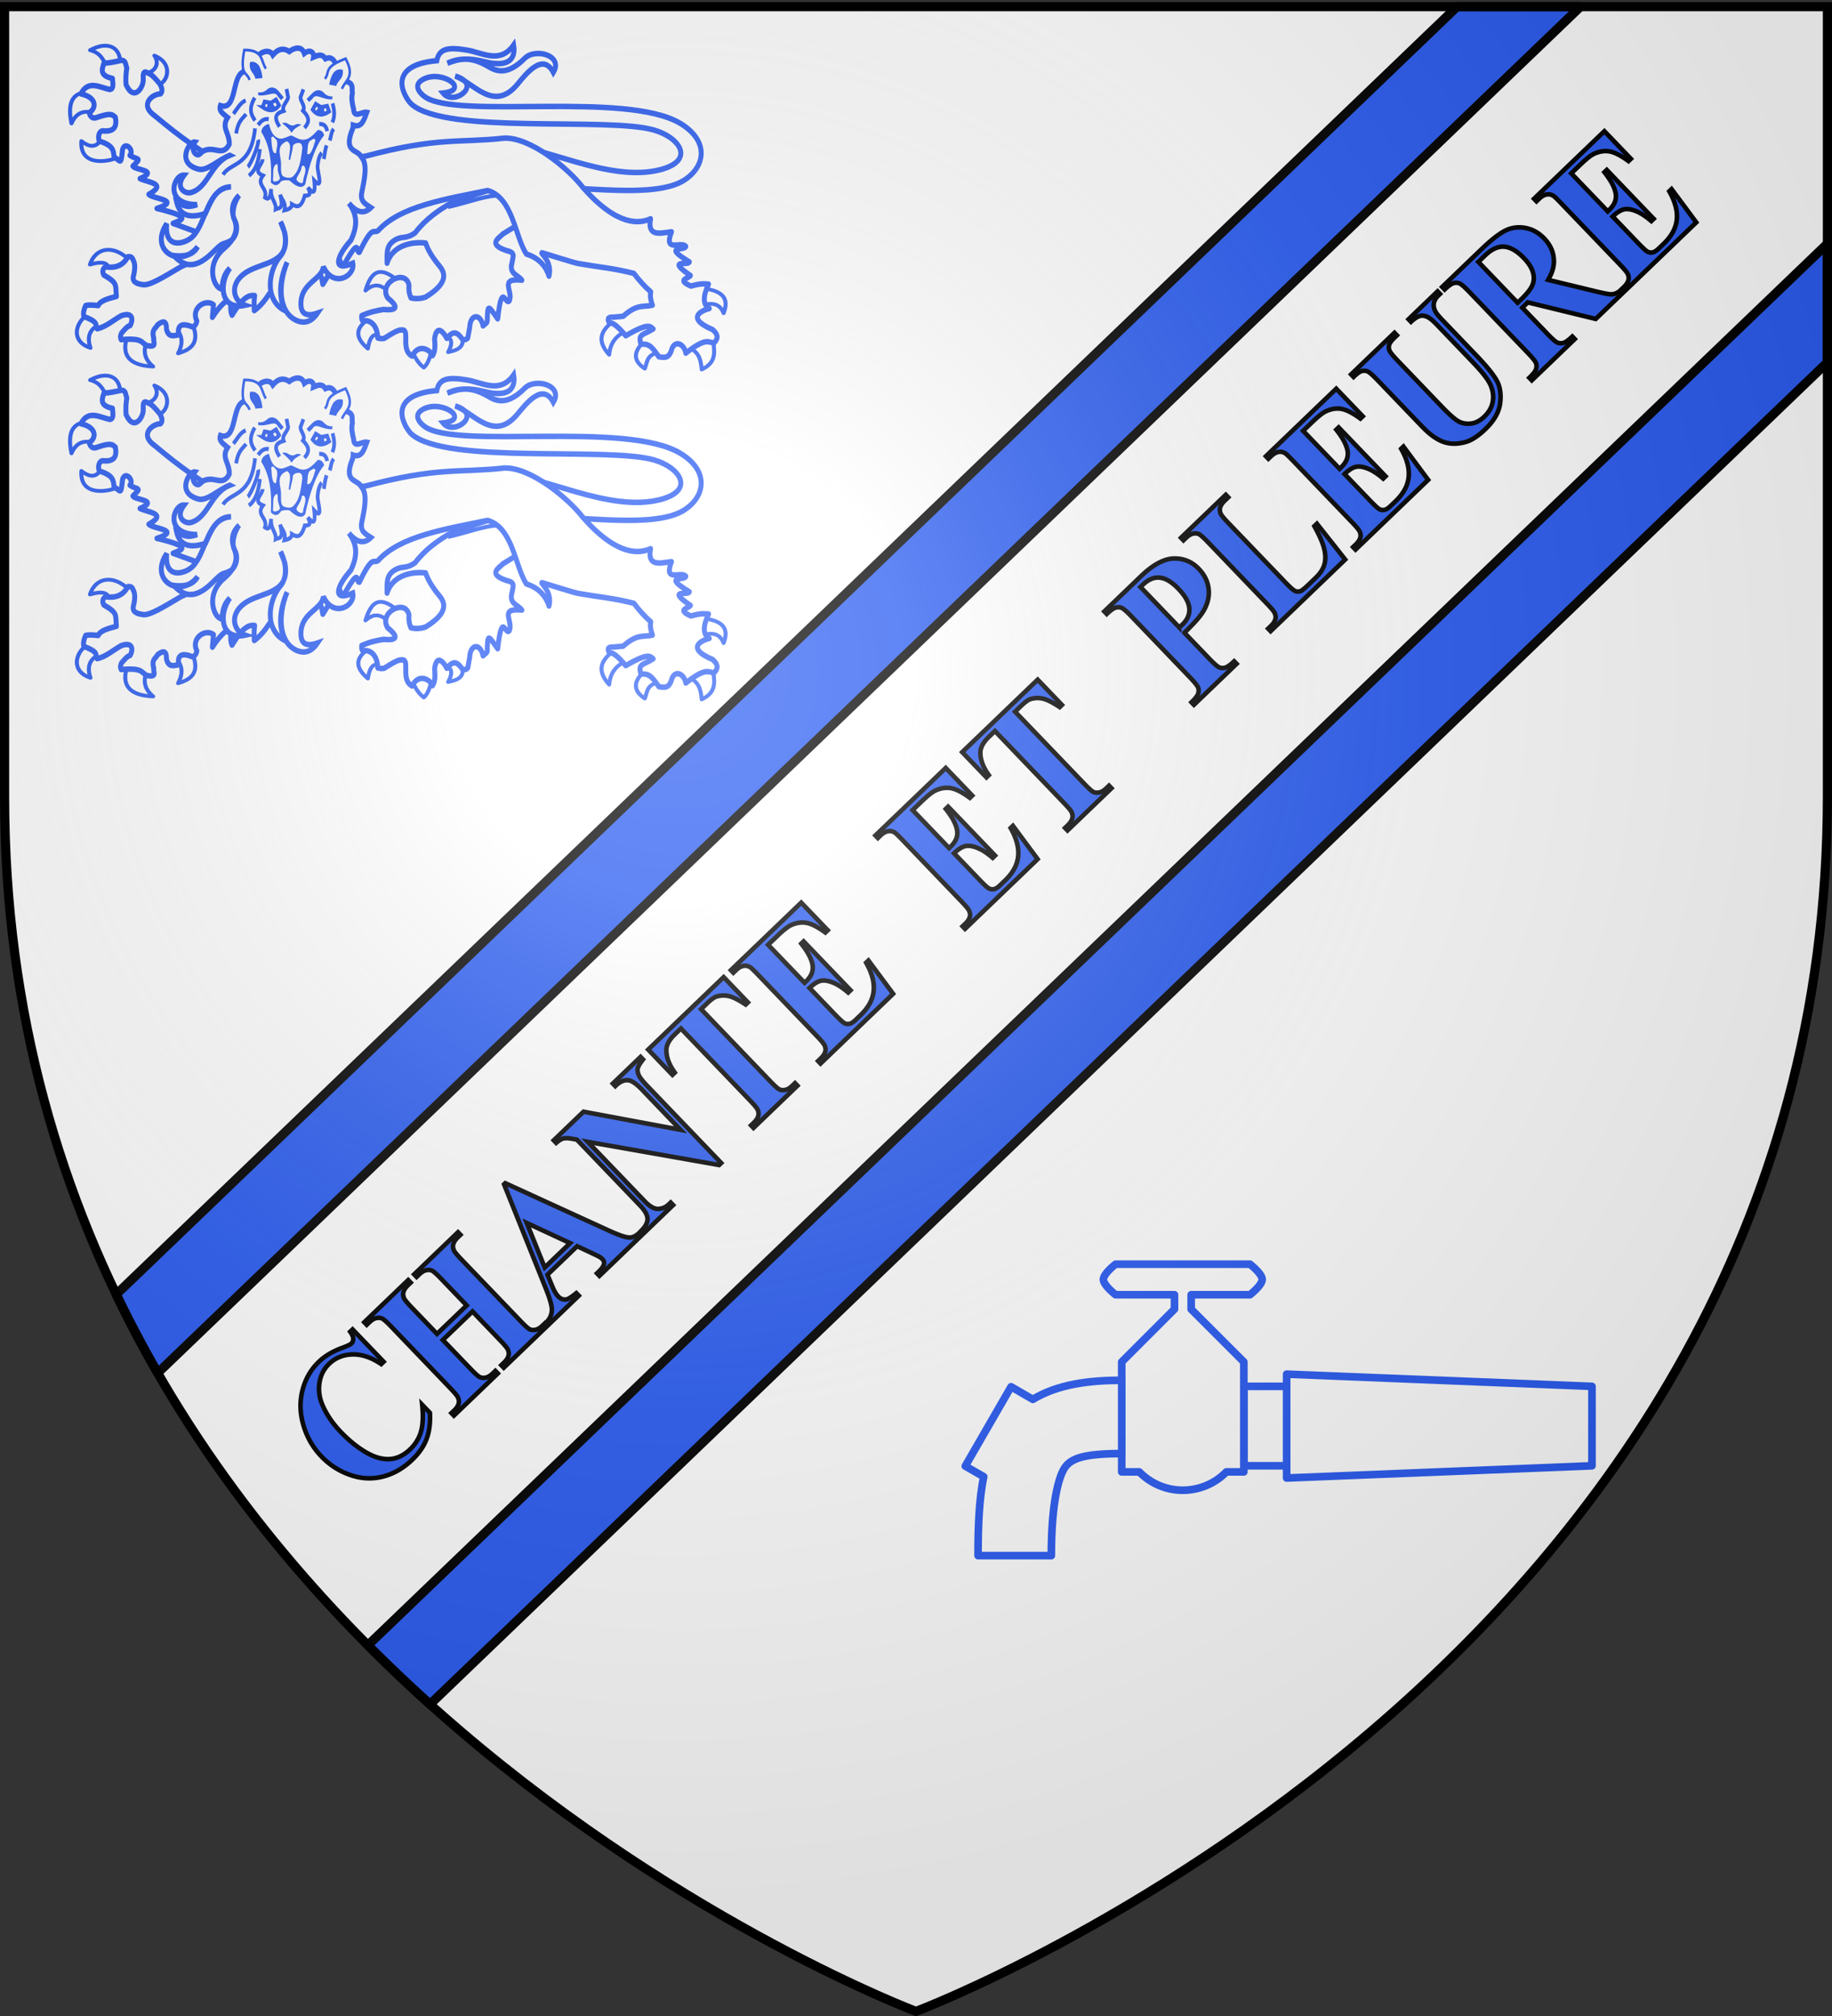
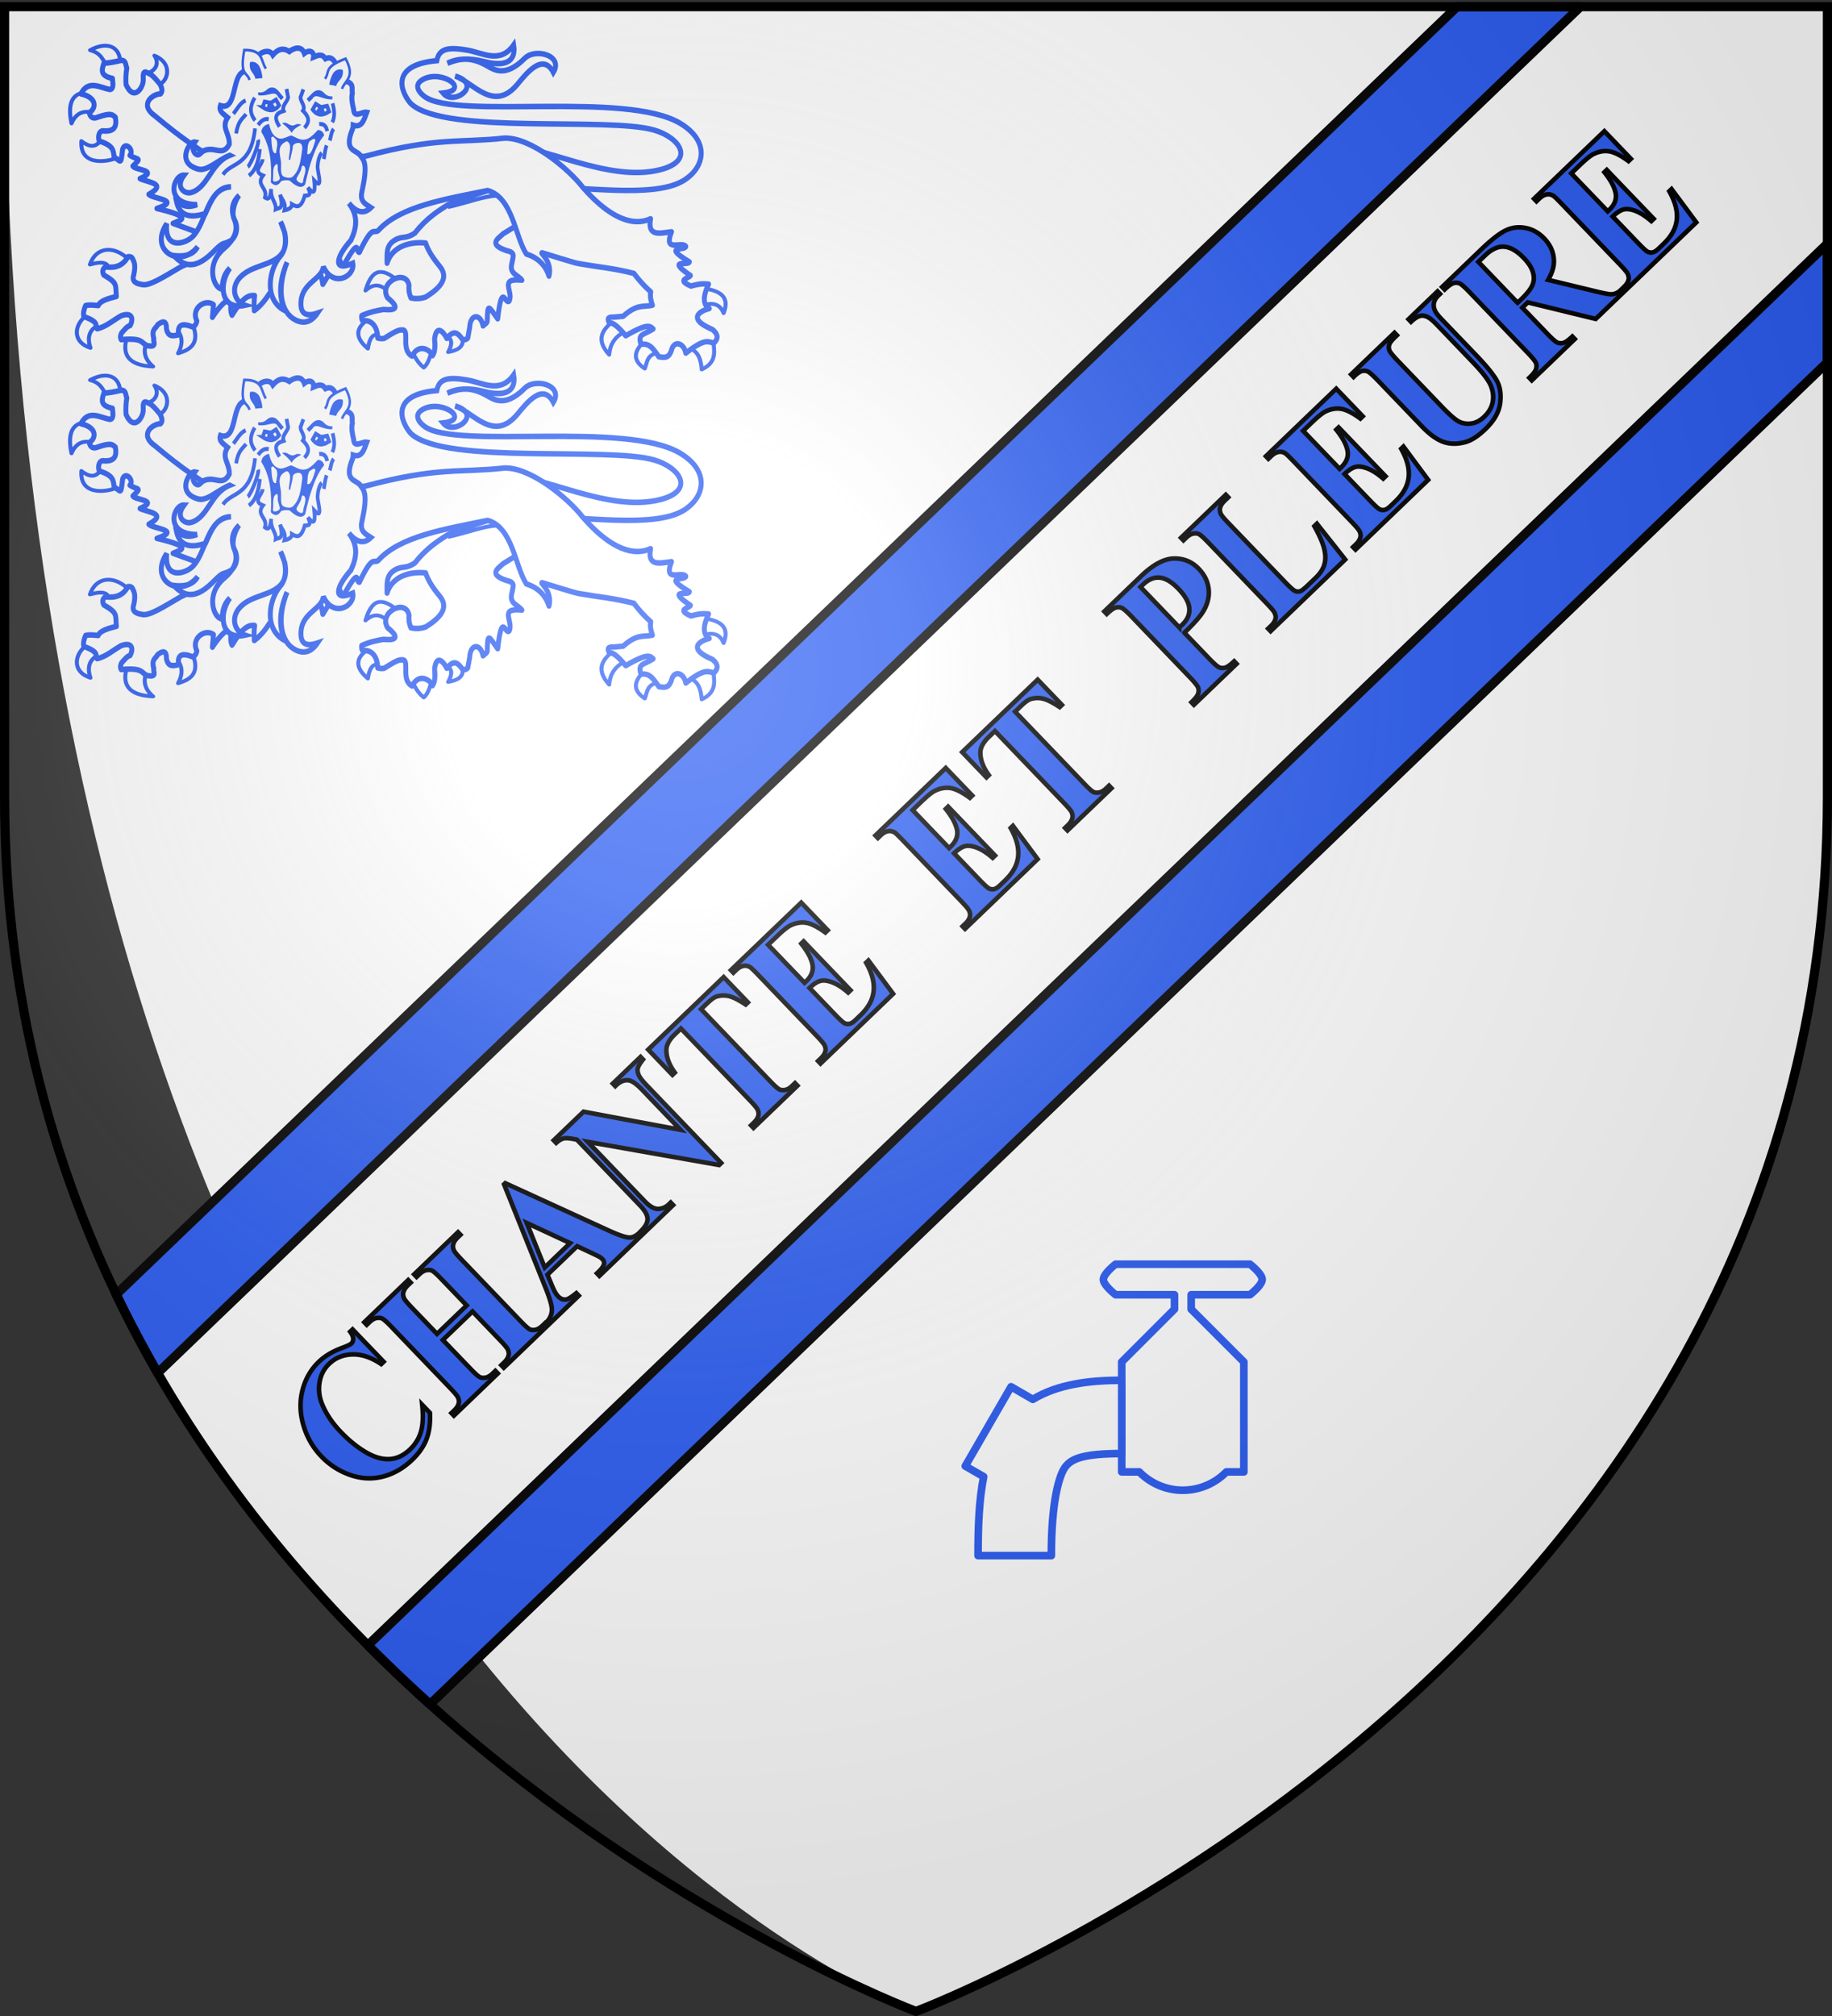
<svg xmlns="http://www.w3.org/2000/svg" xmlns:xlink="http://www.w3.org/1999/xlink" width="600" height="660" version="1.0">
  <rect width="100%" height="100%" fill="#333333" stroke="none" />
  <desc>Flag of Canton of Valais (Wallis)</desc>
  <defs>
    <g id="d">
      <path id="c" d="M0 0v1h.5z" transform="rotate(18 3.157 -.5)" />
      <use xlink:href="#c" width="810" height="540" transform="scale(-1 1)" />
    </g>
    <g id="e">
      <use xlink:href="#d" width="810" height="540" transform="rotate(72)" />
      <use xlink:href="#d" width="810" height="540" transform="rotate(144)" />
    </g>
    <g id="g">
      <path id="f" d="M0 0v1h.5z" transform="rotate(18 3.157 -.5)" />
      <use xlink:href="#f" width="810" height="540" transform="scale(-1 1)" />
    </g>
    <g id="h">
      <use xlink:href="#g" width="810" height="540" transform="rotate(72)" />
      <use xlink:href="#g" width="810" height="540" transform="rotate(144)" />
    </g>
    <radialGradient xlink:href="#a" id="j" cx="221.445" cy="226.331" r="300" fx="221.445" fy="226.331" gradientTransform="matrix(1.353 0 0 1.349 -77.63 -85.747)" gradientUnits="userSpaceOnUse" />
    <linearGradient id="a">
      <stop offset="0" style="stop-color:white;stop-opacity:.314" />
      <stop offset=".19" style="stop-color:white;stop-opacity:.251" />
      <stop offset=".6" style="stop-color:#6b6b6b;stop-opacity:.125" />
      <stop offset="1" style="stop-color:black;stop-opacity:.125" />
    </linearGradient>
    <path id="b" d="M2.922 27.673c0-5.952 2.317-9.844 5.579-11.013 1.448-.519 3.307-.273 5.018 1.447 2.119 2.129 2.736 7.993-3.483 9.121.658-.956.619-3.081-.714-3.787-.99-.524-2.113-.253-2.676.123-.824.552-1.729 2.106-1.679 4.108z" />
  </defs>
  <g style="display:inline">
-     <path d="M300 658.5s298.5-112.32 298.5-397.772V2.176H1.5v258.552C1.5 546.18 300 658.5 300 658.5" style="fill:#fff;fill-opacity:1;fill-rule:evenodd;stroke:none;stroke-width:1px;stroke-linecap:butt;stroke-linejoin:miter;stroke-opacity:1" />
+     <path d="M300 658.5s298.5-112.32 298.5-397.772V2.176H1.5C1.5 546.18 300 658.5 300 658.5" style="fill:#fff;fill-opacity:1;fill-rule:evenodd;stroke:none;stroke-width:1px;stroke-linecap:butt;stroke-linejoin:miter;stroke-opacity:1" />
    <path d="M477.219 2.176 38.063 423.77c26.44 55.126 64.165 99.485 102.78 134.188L598.5 118.614V2.176z" style="fill:#fff;fill-opacity:1;stroke:none;stroke-width:1.5;stroke-linecap:round;stroke-linejoin:round;stroke-miterlimit:4;stroke-dasharray:none;stroke-opacity:1" />
    <path d="m598.5 79.77-478 458.844a504 504 0 0 0 20.344 19.344L598.5 118.614zM477.219 2.176 38.063 423.77c4.246 8.854 8.807 17.415 13.593 25.719L517.625 2.176z" style="fill:#2b5df2;fill-opacity:1;stroke:#000;stroke-width:3;stroke-linecap:round;stroke-linejoin:round;stroke-miterlimit:4;stroke-dasharray:none;stroke-opacity:1" />
    <g id="i">
      <g style="fill:#fff;fill-opacity:1;stroke:#2b5df2;stroke-width:3.762;stroke-linecap:round;stroke-linejoin:round;stroke-miterlimit:4;stroke-dasharray:none;stroke-opacity:1">
        <path d="M370.348 418.672c-.757-.409 10.795-7.444 8.59-10.554-12.166-10.39-23.678-16.2-30.678 9.572 9.986-9.293 15.908-3.68 22.088.982M363.967 461.867c1.628 1.905-2.466-25.398-10.799-17.18-15.35 9.456-14.821 19.668-2.7 30.433 2.355-16.002 7.957-14.468 13.5-13.253M410.107 474.874c1.215-2.802-4.352-5.085-9.77-5.373-5.419-.288-10.69 1.42-8.882 6.6 3.876 10.775 8.42 15.311 11.29 17.762 2.197-1.594 6.432-8.372 7.362-18.989M439.313 460.149c.65-7.01-20.039-.25-15.707 2.208 4.331 2.458 7.325 5.986 1.963 16.199 17.299-3.31 13.094-11.398 13.744-18.407" style="fill:#fff;fill-opacity:1;fill-rule:nonzero;stroke:#2b5df2;stroke-width:3.762;stroke-linecap:round;stroke-linejoin:round;marker:none;stroke-miterlimit:4;stroke-dasharray:none;stroke-dashoffset:0;stroke-opacity:1;visibility:visible;display:inline;overflow:visible" transform="matrix(.35 0 0 .331 -2.182 -43.135)" />
      </g>
      <path d="m-481.586-118.79-10.128-15.78-2.776 3.814c-7.95 5.86-20.534 8.462-29.387 18.842-3.815 2.36-5.06.985-8.03 2.535-3.85 2.009-3.235 4.903-3.279 8.471 1.974-5.955 8.914-7.947 15.598-7.343.845 2.352 2.57 5.056 5.466 8.198 2.056 2.227 4.51 6.041-5.551 11.506-1.125.289-3.09.83-5.86.263-.863-1.845-.927-3.28-.77-4.602-1.319-6.235-12.522-.982-8.636 4.602 4.93 3.602 3.43 4.63-1.696 4.208-2.59.398-5.194.809-8.79 2.235-.044.74-.05 1.447.31 1.84 5.601-.56 6.208 5.064 6.167 6.312.753.148 1.471.324 2.621.132 5.713-3.31 6.293-3.133 7.8-3.028 2.261.7-1.005 7.357 3.457 9.471 2.815-4.991 7.575-2.078 8.256-.15 1.145-1.422 1.077-3.731.842-6.162.826-5.396 3.703-2.405 4.934-.131 2.897-3.24 4.441-2.058 6.375.394 1.38.168 1.526-.012 2.106-.526l.77-3.813c.25-5.117 4.485-5.124 5.407-.597.737-.68 1.696-1.066 1.707-1.77.112-6.904.602-5.288 4.218-.803 1.748-14.104 3.14-4.577 4.706-6.56 1.716-3.523-4.423-8.4 5.088-7.495-1.528-1.961-5.315-2.236-4.01-6.312.49-2.604 1.408-3.725-2.263-4.47-7.645-2.322-3.166-4.406-1.388-6.05l6.635-3.674z" style="fill:#fff;fill-opacity:1;fill-rule:nonzero;stroke:#2b5df2;stroke-width:2;stroke-linecap:round;stroke-linejoin:round;marker:none;stroke-miterlimit:4;stroke-dasharray:none;stroke-dashoffset:0;stroke-opacity:1;visibility:visible;display:inline;overflow:visible" transform="matrix(.81 0 0 .9 560.265 176.985)" />
      <g style="fill:#fff;fill-opacity:1;stroke:#2b5df2;stroke-width:3.762;stroke-linecap:round;stroke-linejoin:round;stroke-miterlimit:4;stroke-dasharray:none;stroke-opacity:1">
        <path d="M101.78 203.343c1.028 2.82-1.806 3.334-11.218 5.244-4.701-5.94-6.659-13.958-17.946-15.708 15.229-10.814 28.246-6.806 29.164 10.464M137.93 220.613c.034 6.186-11.615-7.015-12.145-10.284 7.637-1.403 13.801-9.663 7.303-18.322 19.426 6.085 13.916 26.579 4.842 28.606M80.254 254.236c8.912 1.745 4.797-21.628-7.853-19.634s-17.447 11.84-11.78 32.15c3.685-11.319 10.722-14.261 19.633-12.516M106.76 295.468c-.456-12.487-15.083-24.72-15.952-16.199-4.11 4.876-7.407 12.09-19.634 3.927.203 26.901 29.11 16.958 35.586 12.272" style="fill:#fff;fill-opacity:1;fill-rule:nonzero;stroke:#2b5df2;stroke-width:3.762;stroke-linecap:round;stroke-linejoin:round;marker:none;stroke-miterlimit:4;stroke-dasharray:none;stroke-dashoffset:0;stroke-opacity:1;visibility:visible;display:inline;overflow:visible" transform="matrix(.348 .034 -.026 .33 9.252 -49.68)" />
      </g>
      <path d="m-605.34-111.16 9.04-20.77-4.072-4.742c-8.815-3.933-18.421-10.025-28.65-17.814-6.522-4.061-1.06-7.981 2.234-8.017 1.013-.952.56-2.118-.135-3.466-2.036-2.233-3.231-3.42-4.262-3.826-1.294-.476-2.858-1.908-2.584 2.014.234 2.777-3.719 8.364-6.953 1.912-.178-2.13-.008-4.413.31-6.04-.537-1.066-.225-2.736-2.163-2.802-3.153.673-5.458 1-7.098 1.059-.849 2.397-1.72 4.515 3.457 5.529.158 1.772.647 3.833-1.009 4.018-3.913-.6-8.761-3.693-11.74 1.586 6.996 1.47 5.99 5.59 3.343 6.826q.742 2.772 3.58 1.62c5.697-1.745 5.834-.671 7 .053.627 3.185-.113 5.487-5.25 4.954-1.255.277-1.895 1.822-1.31 3.712 5.805 1.664 5.719 3.343 6.056 5.85 2.742 1.342 2.712 3.338 3.417-2.781 1.019-3.177 4.843.248 2.988 2.128 3.065 1.876 5.126.556 1.189 3.93.918 1.501 10.772 1.442 2.885 4.546 3.266 1.438 11.28 1.802 3.55 5.724 1.532 1.66 13.573 2.073 3.271 5.14 15.33 3.302 9.495 4.2 6.53 5.424l10 3.302z" style="fill:#fff;fill-opacity:1;fill-rule:nonzero;stroke:#2b5df2;stroke-width:2;stroke-linecap:round;stroke-linejoin:round;marker:none;stroke-miterlimit:4;stroke-dasharray:none;stroke-dashoffset:0;stroke-opacity:1;visibility:visible;display:inline;overflow:visible" transform="matrix(.81 0 0 .9 560.265 176.985)" />
      <path d="M-487.561-143.512c14.45-.866 41.756 13.537 62.919 8.572 14.093-3.307 7.988-11.656-2.62-14.406-18.744-4.859-84.012 1.745-98.039-9.405-2.332-1.853-11.342-14.073 10.239-15.834.952-4.604 4.95-4.933 12.381-3.81 6.176.933 13.233 5.159 18.692-1.905.442 2.497.832 8.967-11.906 6.072-5.89-1.35-10.896-1.229-14.881.595 5.105-1.822 9.468-2.485 16.191.997 2.806 1.453 7.41 4.141 15.07-2.79 4.247-3.841 15.752-1.097 11.568 5.127-4.246-7.38-11.025.513-14.494 4.286-9.655 10.497-17.857-.71-25.24-2.977 11.449 3.02-.505 11.12-4.881 6.191 11.235-1.106-.181-8.563-7.827-5.083-4.509 2.052-1.74 4.968.407 6.387 12.802 8.453 81.513-2.168 103.435 9.768 11.687 6.363 10.139 15.622 1.548 20.596-12.257 7.097-43.547 1.75-55.895 2.977z" style="fill:#fff;fill-opacity:1;stroke:#2b5df2;stroke-width:2;stroke-miterlimit:4;stroke-dasharray:none;stroke-opacity:1;display:inline" transform="matrix(.81 0 0 .9 560.265 176.985)" />
      <g style="fill:#fff;fill-opacity:1;stroke:#2b5df2;stroke-width:3.762;stroke-linecap:round;stroke-linejoin:round;stroke-miterlimit:4;stroke-dasharray:none;stroke-opacity:1">
        <path d="M80.5 430.37c-14.068 9.796-15.988 27.923 1.718 33.87-3.657-11.418-.431-18.851 8.344-23.071M117.314 450.986c-7.071 19.963.527 30.677 23.56 31.66-8.945-7.875-9.518-16.588-5.399-25.77M178.425 442.6c5.78 17.186-2.499 23.436-14.235 26.998 5.028-9.914 3.79-17.322-.982-23.316M118.54 377.358c-14.28-15.273-31.367-13.028-36.813 4.418 13.159-3.965 16.864-.964 17.67 4.172" style="fill:#fff;fill-opacity:1;fill-rule:nonzero;stroke:#2b5df2;stroke-width:3.762;stroke-linecap:round;stroke-linejoin:round;marker:none;stroke-miterlimit:4;stroke-dasharray:none;stroke-dashoffset:0;stroke-opacity:1;visibility:visible;display:inline;overflow:visible" transform="matrix(.35 0 0 .331 .855 -39.76)" />
      </g>
      <g style="fill:#fff;fill-opacity:1;stroke:#2b5df2;stroke-width:3.762;stroke-linecap:round;stroke-linejoin:round;stroke-miterlimit:4;stroke-dasharray:none;stroke-opacity:1">
        <path d="M572.974 436.46c-11.202 8.898-18.864 18.779-5.38 34.535.878-11.713 6.702-19.467 16.834-23.776M600.915 457.285c-10.153 9.774-12.029 19.031 0 27.42 2.586-6.536 1.415-14.806 15.271-16.14M641.87 463.88c9.867 4.062 11.572 12.615 12.322 21.692 15.656-7.732 11.18-19.818 10.586-31.064M656.101 421.708c8.446-2.408 15.2-.974 18.57 8.157 6.174-16.49-3.586-22.24-18.57-24.47" style="fill:#fff;fill-opacity:1;fill-rule:nonzero;stroke:#2b5df2;stroke-width:3.762;stroke-linecap:round;stroke-linejoin:round;marker:none;stroke-miterlimit:4;stroke-dasharray:none;stroke-dashoffset:0;stroke-opacity:1;visibility:visible;display:inline;overflow:visible" transform="matrix(.35 0 0 .331 .855 -39.76)" />
      </g>
      <path d="M-568.87-94.553c7.429-5.917 7.085-1.194 7.716 1.322 9.17-13.306 5.321-8.652 8.317-6.71 7.02-11.422 4.991-4.676 6.443-4.919 5.426-10.177 5.606-6.698 7.568-7.86 8.9-8.945 27.11-11.427 44.283-14.63 10.24 2.545 11.037 16.671 15.698 23.125 1.922.524 7.145 2.235 9.132 8.021 1.593-5.787-4.562-8.947-2.526-8.428 2.036.52 12.378 3.531 14.45 3.857 8.288 1.304 14.251 1.7 22.411 3.582 2.006 2.389 4.215 4.66 6.819 6.71-.392 1.723.08 3.3.674 4.855-3.648.812-6.025-.634-11.839 4.026l-3.896.32c-2.536-.174-2.485.821-1.648 2.171 1.334-.4 3.664 1.429 6.593 4.6 9.453-4.974 9.92-3.297 11.09-2.491-4.128 2.369-6.236 1.638-4.945 5.623 3.829-.647 5.34 2.265 7.268 4.536 1.825.122 3.766.893 5.02-2.236 1.024-4.079 5.147-2.787 5.844.894 8.044-5.702 9.033-3.985 11.39-3.705 2.277-2.037 1.142-3.492-.525-4.856-11.776-4.496-3.489-7.222-1.349-7.668-2.66-1.389-2.635-4.425-.3-8.881-1.722-.064-2.921-.369-7.118.703-6.08-2.356-.95-2.7-.225-3.834-10.18-6.327-.417-3.377-.45-4.984-11.353-6.149-1.488-3.937-1.423-5.622-1.764-2.01-9.164 2.526-5.77-5.304-4.527.488-9.891 1.99-8.466-4.728-4.53 1.862-13.555 2.8-27.471-11.509-5.77-6.709-20.914-18.148-31.695-17.827-17.912 1.818-26.769-.523-56.196 6.582l-46.605 3.97-11.164.83c.242 17.668-4.77 29.017-11.638 33.292-.339.212-4.8 1.95-5.15 2.134-6.845 3.596-12.905 7.176-15.731 6.433-3.213-.382-4.077-1.664-3.297-3.578.374-1.683.613-3.342 0-4.856-.531-.725-.395-1.877-2.398-1.662-1.914 3.267-5.082 4.182-8.99 3.706-.975.365-1.591 1.574-.75 2.94 5.828 3.04 4.62 3.565 5.095 7.795-3.296.773-6.583 1.55-7.343 3.322-1.812-.145-3.669-.348-5.095 0-.713 1.4-1.034 2.732-.75 3.962 6.388 2.143 4.472 3.106 5.395 4.472 3.597-.68 6.504-3.128 9.741-4.728 5.068-1.618 4.743 1.817 3.597 3.578-1.15.175-2.298 1.535-3.447 2.684-.694 1.358-.434 1.903-.15 2.428 9.082-.731 7.916 1.208 10.49 2.172 4.372.764 2.268-1.485 2.697-2.556-1.068-3.4.77-3.577 1.499-4.983 1.362-.971 3.709-2.312 3.596 1.405.73 3.186 2.854 2.638 4.946 2.173-.657-3.751 1.56-4.338 5.694-2.812.808-.357 1.438-.966 1.649-2.172-2.493-4.707 3.503-8.217 6.743-5.95l-.45 4.6c3.19-4.52 5.95-6.536 7.943-7.028-.65 2.72-.747 4.902 0 6.261 4.556-6.89 6.942-7.301 9.141-7.156-.345 2.46-.176 3.826-.15 5.495 2.93-1.98 4.59-4.114 6.144-6.262 3.341-1.984 3.723.28 3.297 3.706.9.155 2.136-.82 4.196-2.811 2.362-4.26 4.03-4.373 6.144-3.706.214-2.613 1.178-6.504-.15-7.667.527-.565 2.282.337 3.747.894.448-2.404-.072-5.798-.6-9.2 1.578.017 2.435.65 3.447 1.15-.395-3.196-.816-6.31-1.798-7.668" style="fill:#fff;fill-opacity:1;fill-rule:nonzero;stroke:#2b5df2;stroke-width:2;stroke-linecap:round;stroke-linejoin:round;marker:none;stroke-miterlimit:4;stroke-dasharray:none;stroke-dashoffset:0;stroke-opacity:1;visibility:visible;display:inline;overflow:visible" transform="matrix(.81 0 0 .9 560.265 176.985)" />
      <path d="M-490.757-125.582c-1.423-.96-.672-.61-3.654-1.482-4.81 1.262-10.908 3.186-16.089 5.71 9.252-1.95 13.082-3.597 19.743-4.228z" style="fill:#fff;fill-opacity:1;fill-rule:evenodd;stroke:#2b5df2;stroke-width:1.5;stroke-linecap:butt;stroke-linejoin:miter;stroke-miterlimit:4;stroke-dasharray:none;stroke-opacity:1;display:inline" transform="matrix(.81 0 0 .9 560.265 176.985)" />
      <path d="M-598.783-140.14c-7.742 2.803-8.728 11.826-15.716 13.543-2.319.57-6.566-1.713-2.753-6.35-4.343-.202-8.282 10.717 5.245 10.735-4.374 1.447-5.991.032-8.28-1.005 1.105 4.389 4.455 6.38 11.692 4.216 2.334-4.748 4.545-9.666 10.307-9.69-9.816.619-9.743 12.807-15.488 18.087-2.755 2.532-11.517 5.188-10.51-4.686-7.335 9.96 5.68 16.485 12.525 8.397-2.163 3.644-6.782 3.507-9.69 3.214 2.943 2.628 7.4 6.338 15.627-1.03 5.265-4.714 3.265-2.31 7.777-4.569 2.147-1.865 2.756-4.902 1.132-7.514-1.358-2.183.112-6.894 1.94-8.809-2.508 2.157-3.591 4.955-1.936 8.79 1.515 3.508.56 6.882-4.151 10.503-7.875 6.05-4.034 14.725-.904 14.783.324-2.61.535-5.234 3.227-7.55-4.61 5.762-3.73 15.442 6.082 13.496-4.445-1.294-7.03-7.928.956-12.252 6.506-3.524 17.62-3.02 15.154-14.171l-1.701-3.993c3.12 5.512 2.096 10.26 0 12.436-4.82 5.004-6.863 15.98 1.818 19.94-2.833-5.425-2.117-11.373.822-17.648-4.297 9.85-2.572 18.3 3.359 21.001 3.364 1.532 6.43.843 8.91-2.47-5.476 1.697-6.959-.558-6.631-4.32.598-6.867 8.593-8.007 9.036-12.622 3.85 7.872 12.914 3.66 11.894-1.21-8.21 3.236-6.924-2.162-.733-8.386 2.2-4.29 3.15-8.676-.839-13.448 3.243 3.585 6.208 3.981 8.927 1.586-1.732-1.076-4.578-1.984-3.7-5.592 2.476-10.18 1.027-11.398-.67-13.462-1.615-1.964-6.225-1.41-3.6-8.305.346-.91.762-1.407.786-2.604 3.446 1.055 4.391-1.962 5.503-4.707-1.778-.35-5.192 2.39-5.331-1.054-.518-1.984-1.013-3.966-.514-5.87-.382-1.561.875-3.516-2.576-4.339l-4.11-6.4c-.703-1.117-1.725-2.829-4.185-1.816-1.457-1.954-3.07-1.27-4.815-.608.312-1.734-1.512-2.972-3.727-1.34-1.208-3.083-4.586-1.76-6.083-.675-2.796-1.627-4.847-.623-6.65 1.258-1.664-2.742-5.89-.535-6.345.893l-5.948 5.421c-4.296 2.054-2.323 14.08-8.913 12.104-.8 2.079 1.337 3.092 2.912 4.308-2.665 3.87.826 5.56.684 9.743-2.253 3.9-4.89 1.73-7.948 1.879-3.963.192-3.475 2.414-5.226 1.874-1.258-.389-2.229-2.646-.756-4.562-2.232-.411-7.77 7.752 1.52 9.882 3.441.79 7.992-3.424 12.594-5.033z" style="fill:#fff;fill-opacity:1;stroke:#2b5df2;stroke-width:2;stroke-miterlimit:4;stroke-dasharray:none;stroke-opacity:1" transform="matrix(.81 0 0 .9 560.265 176.985)" />
      <path d="M-590.79-167.552c-.96-3.075-4.05-1.32-2.14-10.898 7.932-.108 6.636 4.132 8.772 6.754M-560.31-167.997c2.182-2.369-.884-4.168 8.366-7.303 4.06 6.816-.26 7.813-1.463 10.975" style="fill:#fff;fill-opacity:1;stroke:#2b5df2;stroke-width:1;stroke-miterlimit:4;stroke-dasharray:none;stroke-opacity:1" transform="matrix(.81 0 0 .9 560.265 176.985)" />
      <path d="M-585.496-138.72c-.036 1.983-4.254 4.331.123 5.928-2.912 3.52 2.034 4.408.83 7.977 1.161.787 2.168.714 2.498-3.122-.356 3.738 2.11 4.743 1.832 7.362 1.268-.562 3.396.415 1.78-5.303.608 1.896 2.518 2.794 1.769 5.73 1.147-.193 3.128-.818 3.027-2.19 1.85.982 3.68 1.634 5.168-3.131 1.353-.102 2.973.054 1.291-2.977 2.898 3.266 2.926.873 2.551-2.515 3.804 3.701 1.346-2.965 1.343-5.088.147-2.037.762-4.205 1.723-4.975" style="fill:#fff;fill-opacity:1;stroke:#2b5df2;stroke-width:1.5;stroke-miterlimit:4;stroke-dasharray:none;stroke-opacity:1" transform="matrix(.81 0 0 .9 560.265 176.985)" />
      <path d="M-568.595-150.134c2.573-2.5 1.506-4.33-.6-6.25 1.166-1.578-.904-3.218-1.014-4.813l1.195-2.96M-588.676-161.09c-2.576 3.958-1.52 6.257.133 8.284M-592.194-155.126c-1.473 1.751-3.196 2.399-4.017 7.031M-592.361-160.12c-2.283.881-3.399 3.128-4.962 4.85M-588.563-149.949c-1.648 14.09-9.553 12.079-12.965 16.81M-587.338-145.8c.604 1.457-3.035 9.134-4.148 9.842M-591.045-132.764c2.918-2.012 3.98-5.572 4.434-9.653M-557.201-159.049c.643 2.242 1.086 4.502-.097 6.903M-556.762-149.715c-1.035 1.075-1.077 2.767-1.573 4.178M-559.634-143.754c-.656 1.674-.753 3.298-1.129 4.947M-587.325-151.189c1.046-1.247 2.251-2.464 4.288-2.098M-562.63-151.518c2.047-.204 2.893.91 3.242 2.572M-578.676-150.557c-2.479-3.566-1.439-4.864 1.688-5.75-.875-1.758 1.437-3.314 1.823-4.865l-.664-3.122M-585.466-157.653l.794-2.009 2.515.426 2.054-1.149 1.256 2.045c-1.94 2.33-4.196 2.164-6.62.687z" style="fill:none;fill-opacity:1;stroke:#2b5df2;stroke-width:1.5;stroke-miterlimit:4;stroke-dasharray:none;stroke-opacity:1" transform="matrix(.81 0 0 .9 560.265 176.985)" />
      <path d="m-583.931-156.826.533-2.4 1.721-.15 1.691 2.329z" style="fill:#2b5df2;fill-opacity:1;stroke:none;stroke-width:1.5;stroke-miterlimit:4;stroke-dasharray:none;stroke-opacity:1" transform="matrix(.81 0 0 .9 560.265 176.985)" />
      <path d="m-558.63-156.088-.795-2.009-2.515.427-2.054-1.15-1.256 2.045c1.94 2.33 4.196 2.164 6.62.687z" style="fill:none;fill-opacity:1;stroke:#2b5df2;stroke-width:1.5;stroke-miterlimit:4;stroke-dasharray:none;stroke-opacity:1" transform="matrix(.81 0 0 .9 560.265 176.985)" />
      <path d="m-560.354-155.449-.533-2.4-1.722-.15-1.69 2.329zM-577.635-151.875c1.463 1.101 2.956 2.188 3.865 3.54.879-1.446 2.406-2.195 3.945-2.93-.789-.257-1.57-.53-2.79.136-.993.318-1.766-.017-2.514-.426-1.241-.692-1.76-.426-2.506-.32" style="fill:#2b5df2;fill-opacity:1;stroke:none;stroke-width:1.5;stroke-miterlimit:4;stroke-dasharray:none;stroke-opacity:1" transform="matrix(.81 0 0 .9 560.265 176.985)" />
      <path d="M-582.96-151.572c.591 1.9 1.235 3.788 2.862 4.752 1.716 1.017 2.804.578 4.52-.024l1.545-.543c1.087.318 1.99.871 3.225 1.274 3.298 1.077 5.31-1.042 7.715-3.306 1.022.17 2.008.43 2.474 2.007-3.565 3.65-6.051 11.059-7.668 17.83-1.684 2.14-4.662-.003-6.273-1.379-1.168-.22-2.313-.18-3.43.189-1.29 1.84-2.64 1.911-4.183.477.429-6.813-.213-13.198-3.868-18.376.208-1.56 1.292-2.487 3.082-2.901M-587.33-163.075l.096 1.092c4.3.484 6.685-1.97 7.958.51l1.21 1.256 1.115-1.04-2.256-2.424c-1.316-1.368-3.135-1.575-4.541-.388-.98.827-2.064 1.19-3.582.994M-557.208-161.572l-.19 1.08c-4.327.107-6.489-2.546-7.973-.186l-1.316 1.146-1.02-1.134 2.46-2.217c1.43-1.249 3.26-1.297 4.557.008.905.91 1.952 1.366 3.482 1.303" style="fill:#2b5df2;fill-opacity:1;stroke:none;stroke-width:1.5;stroke-miterlimit:4;stroke-dasharray:none;stroke-opacity:1" transform="matrix(.81 0 0 .9 560.265 176.985)" />
      <path d="M-575.688-145.276c-4.114 1.552-2.853 4.304-2.425 7.228.274 1.865-.447 4.846 1.021 5.565 1.3.636 3.05.706 3.817.046 2.377-2.045 3.068-4.602 3.828-10.327-.096-.889-.23-1.75-1.328-1.894-1.116-.07-2.39.466-2.513 1.23-.066 1.591-.758 3.13-1.058 4.91l-.533.015c-.13-2.139 1.622-5.763-.809-6.773M-582.01-146.69l.758-.318 1.403 1.322c.247.615.285 1.18.278 1.735l-.52 3.03c-1.618.346-1.719-2.827-1.919-5.77M-564.13-145.728l-.65-.503-1.698.914c-.398.53-.58 1.066-.717 1.604l-.282 3.06c1.472.754 2.391-2.284 3.346-5.075" style="fill:#fff;fill-opacity:1;stroke:none;stroke-width:1.5;stroke-miterlimit:4;stroke-dasharray:none;stroke-opacity:1" transform="matrix(.81 0 0 .9 560.265 176.985)" />
      <path d="M-579.554-137.008c-.115.058-.627.208-.627.208-1.57 1.197-.798 3.73-1.179 5.604l.28.513c.611.221 1.264.016 1.925-.284.615-.365.725-.779.553-1.22-.341-1.226-.988-2.383-.736-3.747z" style="opacity:.98;fill:#fff;fill-opacity:1;stroke:none;stroke-width:1.5;stroke-miterlimit:4;stroke-dasharray:none;stroke-opacity:1" transform="matrix(.81 0 0 .9 560.265 176.985)" />
      <path d="M-568.662-136.191c1.287 1.496-.468 3.792-.485 5.705l-.38.444c-.644.089-1.24-.248-1.824-.678-.526-.486-.548-.913-.288-1.308.59-1.13 1.606-2.146 1.837-3.49.143-.83.393-1.112 1.14-.673" style="fill:#fff;fill-opacity:1;stroke:none;stroke-width:1.5;stroke-miterlimit:4;stroke-dasharray:none;stroke-opacity:1" transform="matrix(.81 0 0 .9 560.265 176.985)" />
      <path d="m-585.571-168.25-2.879.253c-.129-1.265-1.366-2.185-1.938-3.356-.445-.91-.442-2.54.002-2.801 1.132-.048 2.118-.073 3.394 1.33.911 1.486 1.26 2.973 1.42 4.575M-558.576-165.864l2.845.502c.24-1.249 1.552-2.057 2.224-3.174.522-.868.661-2.492.241-2.79-1.123-.148-2.103-.258-3.496 1.027-1.038 1.402-1.514 2.853-1.814 4.435" style="fill:#2b5df2;fill-opacity:1;stroke:none;stroke-width:1.5;stroke-miterlimit:4;stroke-dasharray:none;stroke-opacity:1" transform="matrix(.81 0 0 .9 560.265 176.985)" />
    </g>
    <use xlink:href="#i" width="600" height="660" transform="translate(0 108)" />
  </g>
  <g style="display:inline">
-     <path d="m1083.387 465.874 100 4v26l-100 4zM1069.387 469.874h14v26h-14z" style="fill:#fff;fill-opacity:1;stroke:#2b5df2;stroke-width:2.5;stroke-linecap:round;stroke-linejoin:round;stroke-miterlimit:4;stroke-dasharray:none;stroke-opacity:1" transform="translate(-662 -16)" />
    <path d="M1027.375 429.875s-4 3.08-4 5 4 5 4 5h19.281v4.719l-17.281 17.281v36h5.75c3.63 3.694 8.666 6 14.25 6a19.99 19.99 0 0 0 14.281-6h5.719v-12.969c.017-.34 0-.686 0-1.031s.017-.69 0-1.031v-20.969l-17.25-17.25v-4.75h19.25s4-3.08 4-5-4-5-4-5h-44" style="fill:#fff;fill-opacity:1;stroke:#2b5df2;stroke-width:2.5;stroke-linecap:round;stroke-linejoin:round;stroke-miterlimit:4;stroke-dasharray:none;stroke-opacity:1" transform="translate(-662 -16)" />
    <path d="M1029.387 467.874c-10.82.01-21.032 1.337-29.125 6.25L993.137 470l-15 25.969 6.031 3.469c-1.488 7.375-1.848 15.883-1.843 25.844h24c-.009-17.832 2.576-26.564 4.687-29.188 2.11-2.624 5.954-4.207 18.375-4.219z" style="opacity:1;fill:#fff;fill-opacity:1;stroke:#2b5df2;stroke-width:2.5;stroke-linecap:butt;stroke-linejoin:round;stroke-miterlimit:4;stroke-dasharray:none;stroke-opacity:1" transform="translate(-662 -16)" />
  </g>
  <path d="m115.474 435.219 10.17 10.595-.79.76q-4.875-3.29-9.43-3.163-4.557.128-7.64 3.088-2.577 2.474-3.148 6.184-.57 3.71.989 7.325 1.99 4.63 5.993 8.802 3.939 4.103 8.108 6.577 4.168 2.475 7.812 2.29t6.81-3.222q2.595-2.493 3.545-5.83t.378-8.724l2.532 2.638q.262 4.904-1.085 8.514-1.348 3.612-4.696 6.826-4.403 4.225-9.704 5.547-5.302 1.32-10.686-.572-5.384-1.893-9.366-6.04-4.198-4.373-5.904-10.274-1.707-5.899-.284-11.423 1.422-5.524 5.358-9.303 2.901-2.784 7.47-4.484 2.645-.981 3.152-1.467.65-.624.618-1.611t-.994-2.274zm29.56 3.461 9.09 9.469q2.25 2.344 3.047 2.706.796.362 1.897.15 1.103-.213 2.259-1.324l.913-.876.8.834-14.385 13.81-.8-.835.912-.876q1.198-1.149 1.473-2.324.225-.822-.227-1.861-.296-.756-2.503-3.055l-19.304-20.109q-2.25-2.344-3.037-2.716t-1.888-.16-2.258 1.324l-.913.876-.8-.834 14.385-13.81.8.835-.913.876q-1.197 1.15-1.473 2.324-.224.822.207 1.88.297.756 2.504 3.056l8.31 8.656 9.719-9.33-8.31-8.656q-2.251-2.344-3.037-2.716t-1.898-.15-2.268 1.333l-.893.857-.8-.834 14.364-13.79.801.834-.893.857q-1.216 1.17-1.473 2.324-.224.822.207 1.88.297.756 2.504 3.056l19.304 20.108q2.25 2.346 3.036 2.717.786.372 1.898.15 1.112-.224 2.268-1.334l.893-.857.8.834-14.364 13.79-.8-.834.892-.857q1.218-1.168 1.473-2.324.224-.822-.207-1.88-.296-.756-2.503-3.055l-9.09-9.468zm43.982-30.698-9.718 9.33 1.7 4.085q.86 2.034 1.79 3.003 1.234 1.286 2.752.998.894-.165 3.218-2.05l.8.834-9.15 8.785-.8-.834q1.242-1.67 1.125-3.702-.119-2.031-2.072-6.87l-13.576-33.838.385-.37 33.987 15.544q4.84 2.199 6.64 2.247 1.36.036 2.727-1.059l.8.835-13.31 12.777-.8-.835.548-.525q1.602-1.539 1.776-2.658.1-.79-.55-1.466-.389-.406-.922-.717-.235-.164-2.232-1.107zm-2.291-1.006-14.205-6.594 5.886 14.58zm4.388-43.026 31.774 5.929-12.617-13.143q-2.64-2.751-4.28-3.038-2.23-.373-4.479 1.873l-.8-.834 9.089-8.726.8.834q-1.507 1.923-1.726 2.892t.3 2.181q.52 1.213 2.598 3.376l24.433 25.452-.69.662-43.038-7.59 18.654 19.432q2.533 2.637 4.505 2.52 1.973-.118 3.373-1.462l.65-.623.8.834-9.76 9.368-.8-.834q2.25-2.205 2.17-4.075-.08-1.872-2.419-4.306l-20.71-21.575-1.368-.246q-2.04-.381-3.078-.12-1.038.258-2.339 1.421l-.8-.834zm45.895-44.058 7.942 8.274-.73.7q-3.398-2.239-5.39-2.73-1.993-.492-4.086.089-1.161.333-3.089 2.184l-2.049 1.967 22.637 23.581q2.25 2.344 3.047 2.707.796.362 1.897.149 1.102-.213 2.279-1.343l.913-.876.8.834-14.405 13.829-.8-.834.913-.877q1.197-1.149 1.473-2.323.224-.822-.207-1.881-.297-.756-2.504-3.055l-22.637-23.58-1.988 1.908q-2.78 2.67-2.782 5.184-.013 3.52 2.767 7.35l-.771.74-7.943-8.274zm14.551-10.59 11.946 12.444.548-.526q2.617-2.512 2.041-5.468t-3.67-6.83l.77-.74 15.366 16.007-.771.74q-2.754-2.382-5.137-3.3t-3.969-.5q-1.587.42-3.555 2.308l8.267 8.612q2.424 2.524 3.158 2.903t1.608.233q.874-.145 2.05-1.275l1.644-1.578q3.855-3.7 4.273-7.915.42-4.213-2.462-9.245l.75-.721 8.09 10.904-23.779 22.828-.8-.834.913-.877q1.197-1.149 1.473-2.324.225-.822-.228-1.86-.296-.756-2.503-3.056l-19.304-20.109q-1.992-2.073-2.547-2.45-.96-.594-1.92-.496-1.376.108-2.716 1.394l-.913.877-.8-.835 23.028-22.106 8.678 9.04-.77.74q-3.77-2.75-6.22-3.17-2.451-.42-5.048.774-1.526.685-4.65 3.684zM298.89 265.208l11.947 12.444.547-.525q2.618-2.513 2.042-5.469t-3.671-6.829l.77-.74 15.366 16.006-.771.74q-2.754-2.38-5.136-3.3-2.383-.918-3.97-.5-1.586.42-3.554 2.308l8.267 8.612q2.424 2.525 3.157 2.903t1.608.233 2.05-1.275l1.644-1.578q3.855-3.7 4.273-7.914.42-4.215-2.462-9.246l.75-.72 8.09 10.904-23.778 22.827-.801-.834.913-.877q1.197-1.149 1.473-2.323.225-.822-.227-1.862-.296-.755-2.504-3.054l-19.304-20.11q-1.99-2.073-2.547-2.45-.96-.594-1.92-.496-1.376.108-2.715 1.394l-.913.877-.801-.834 23.028-22.107 8.679 9.04-.771.74q-3.77-2.748-6.22-3.17-2.45-.42-5.048.774-1.526.685-4.65 3.685zm40.96-42.7 7.943 8.274-.73.702q-3.399-2.24-5.39-2.732-1.993-.491-4.087.09-1.16.333-3.088 2.184l-2.049 1.967 22.637 23.58q2.25 2.346 3.047 2.708.796.361 1.897.149 1.102-.213 2.279-1.343l.913-.876.8.834-14.405 13.829-.8-.834.912-.877q1.198-1.149 1.473-2.324.225-.822-.207-1.88-.296-.756-2.503-3.055l-22.637-23.58-1.988 1.908q-2.779 2.669-2.783 5.183-.012 3.522 2.768 7.35l-.771.74-7.943-8.273zM387.895 207.144l8.137 8.476q2.38 2.48 3.272 2.86.89.38 1.958.09 1.068-.288 2.935-2.08l.8.834-13.979 13.42-.8-.834q1.906-1.83 2.207-2.878.3-1.047-.03-1.941-.333-.894-2.713-3.374l-19.045-19.839q-2.38-2.48-3.27-2.86-.892-.379-1.95-.1-1.056.28-2.944 2.09l-.8-.833 11.99-11.511q5.925-5.687 10.752-5.817t8.204 3.388q2.856 2.976 3.227 6.692.37 3.716-1.815 7.287-1.449 2.43-6.136 6.93zm-14.37-14.97 12.682 13.212a23 23 0 0 0 1.058-.93q2.475-2.375 2.245-5.295t-3.52-6.347q-3.267-3.405-6.12-3.697-2.855-.293-5.513 2.26zm57.773-20.718 9.266 11.725-24.428 23.45-.8-.834.912-.877q1.198-1.149 1.473-2.323.225-.822-.227-1.861-.296-.756-2.503-3.055l-19.304-20.11q-2.25-2.344-3.037-2.716-.786-.37-1.888-.159-1.101.213-2.258 1.323l-.913.877-.8-.834 14.669-14.082.8.834-1.197 1.15q-1.197 1.148-1.473 2.323-.224.822.207 1.88.296.756 2.504 3.055l18.698 19.478q2.25 2.344 3.11 2.753.861.41 1.874.043.702-.284 2.65-2.154l2.293-2.2q2.19-2.104 2.83-4.363.637-2.259-.071-5.13-.71-2.871-3.219-7.394zm-4.513-30.409 11.946 12.445.548-.526q2.617-2.512 2.04-5.469-.575-2.956-3.67-6.829l.77-.74 15.366 16.006-.77.74q-2.755-2.38-5.137-3.3-2.383-.917-3.97-.5-1.586.42-3.554 2.308l8.267 8.612q2.424 2.525 3.157 2.903t1.608.233 2.05-1.275l1.644-1.578q3.855-3.7 4.274-7.914.419-4.215-2.463-9.246l.751-.72 8.09 10.904-23.78 22.827-.8-.834.913-.877q1.198-1.149 1.473-2.323.225-.822-.227-1.862-.297-.754-2.504-3.054l-19.304-20.11q-1.99-2.073-2.547-2.45-.96-.594-1.919-.496-1.377.109-2.716 1.394l-.913.877-.8-.834 23.028-22.107 8.678 9.04-.771.74q-3.77-2.748-6.22-3.17-2.45-.42-5.047.774-1.527.685-4.65 3.685zm15.72-18.47 14.203-13.633.8.834-.71.681q-1.602 1.54-1.844 2.486a2.85 2.85 0 0 0 .132 1.843q.374.899 2.885 3.513l14.37 14.969q3.938 4.102 5.773 4.897t3.957.447q2.123-.348 4.07-2.218 2.232-2.143 2.733-4.768t-.6-5.336-5.777-7.581l-11.967-12.467q-1.97-2.05-3.2-2.56-1.229-.51-2.142-.283-1.41.358-3.074 1.955l-.8-.834 9.515-9.135.8.835-.567.545q-1.157 1.11-1.43 2.369t.377 2.627q.43.975 2.225 2.845l11.145 11.61q5.173 5.389 6.827 8.391 1.655 3.004 1.106 7.386-.549 4.383-4.83 8.492-3.571 3.428-6.536 4.239-4.043 1.108-7.303-.094t-6.917-5.013l-14.37-14.969q-2.532-2.637-3.412-3.027t-1.898-.149-2.74 1.938zm56.063-21.849 8.224 8.567q2.38 2.48 3.27 2.859.892.38 1.95.1 1.057-.278 2.944-2.09l.8.834-14.08 13.517-.8-.834q1.906-1.83 2.207-2.878.3-1.047-.03-1.94-.333-.895-2.713-3.375L481.295 95.65q-2.38-2.48-3.27-2.86-.892-.38-1.95-.1-1.056.28-2.944 2.09l-.8-.834 12.782-12.27q4.99-4.792 8.04-6.246 3.048-1.453 6.49-.793 3.44.66 6.102 3.433 3.246 3.382 3.176 7.694-.058 2.742-1.903 5.856l16.547 3.998q3.225.76 4.249.73a4.48 4.48 0 0 0 2.663-1.084l.801.834-8.664 8.317-22.24-5.42zm-14.392-14.992 12.855 13.391 1.157-1.11q2.82-2.707 3.668-4.626t.21-4.187q-.637-2.27-2.953-4.68-3.354-3.495-6.427-3.751-3.071-.257-6.339 2.88zm30.42-28.986 11.947 12.444.548-.526q2.617-2.512 2.04-5.468-.575-2.955-3.67-6.829l.771-.74 15.365 16.006-.77.74q-2.755-2.381-5.137-3.3-2.383-.918-3.97-.5-1.586.42-3.554 2.308l8.267 8.612q2.423 2.524 3.158 2.903t1.607.233q.874-.145 2.05-1.275l1.644-1.578q3.855-3.7 4.274-7.915.418-4.213-2.462-9.245l.75-.72 8.09 10.904-23.78 22.827-.8-.834.913-.877q1.198-1.148 1.473-2.324.225-.822-.227-1.86-.296-.757-2.504-3.055l-19.304-20.11q-1.99-2.073-2.547-2.45-.96-.594-1.919-.496-1.377.108-2.716 1.394l-.913.877-.8-.834 23.028-22.107 8.678 9.04-.771.74q-3.77-2.749-6.22-3.17t-5.047.774q-1.526.686-4.65 3.684z" style="display:inline;font-size:60.716px;font-style:normal;font-variant:normal;font-weight:700;font-stretch:normal;text-align:start;line-height:100%;writing-mode:lr-tb;text-anchor:start;fill:#2b5df2;fill-opacity:1;stroke:#000;stroke-width:1.5;stroke-linecap:butt;stroke-linejoin:miter;stroke-opacity:1;font-family:Times New Roman;-inkscape-font-specification:Times New Roman Bold" />
  <path d="M300 658.5s298.5-112.32 298.5-397.772V2.176H1.5v258.552C1.5 546.18 300 658.5 300 658.5" style="opacity:1;fill:url(#j);fill-opacity:1;fill-rule:evenodd;stroke:none;stroke-width:1px;stroke-linecap:butt;stroke-linejoin:miter;stroke-opacity:1" />
  <path d="M300 658.5S1.5 546.18 1.5 260.728V2.176h597v258.552C598.5 546.18 300 658.5 300 658.5z" style="opacity:1;fill:none;fill-opacity:1;fill-rule:evenodd;stroke:#000;stroke-width:3;stroke-linecap:butt;stroke-linejoin:miter;stroke-miterlimit:4;stroke-dasharray:none;stroke-opacity:1" />
</svg>